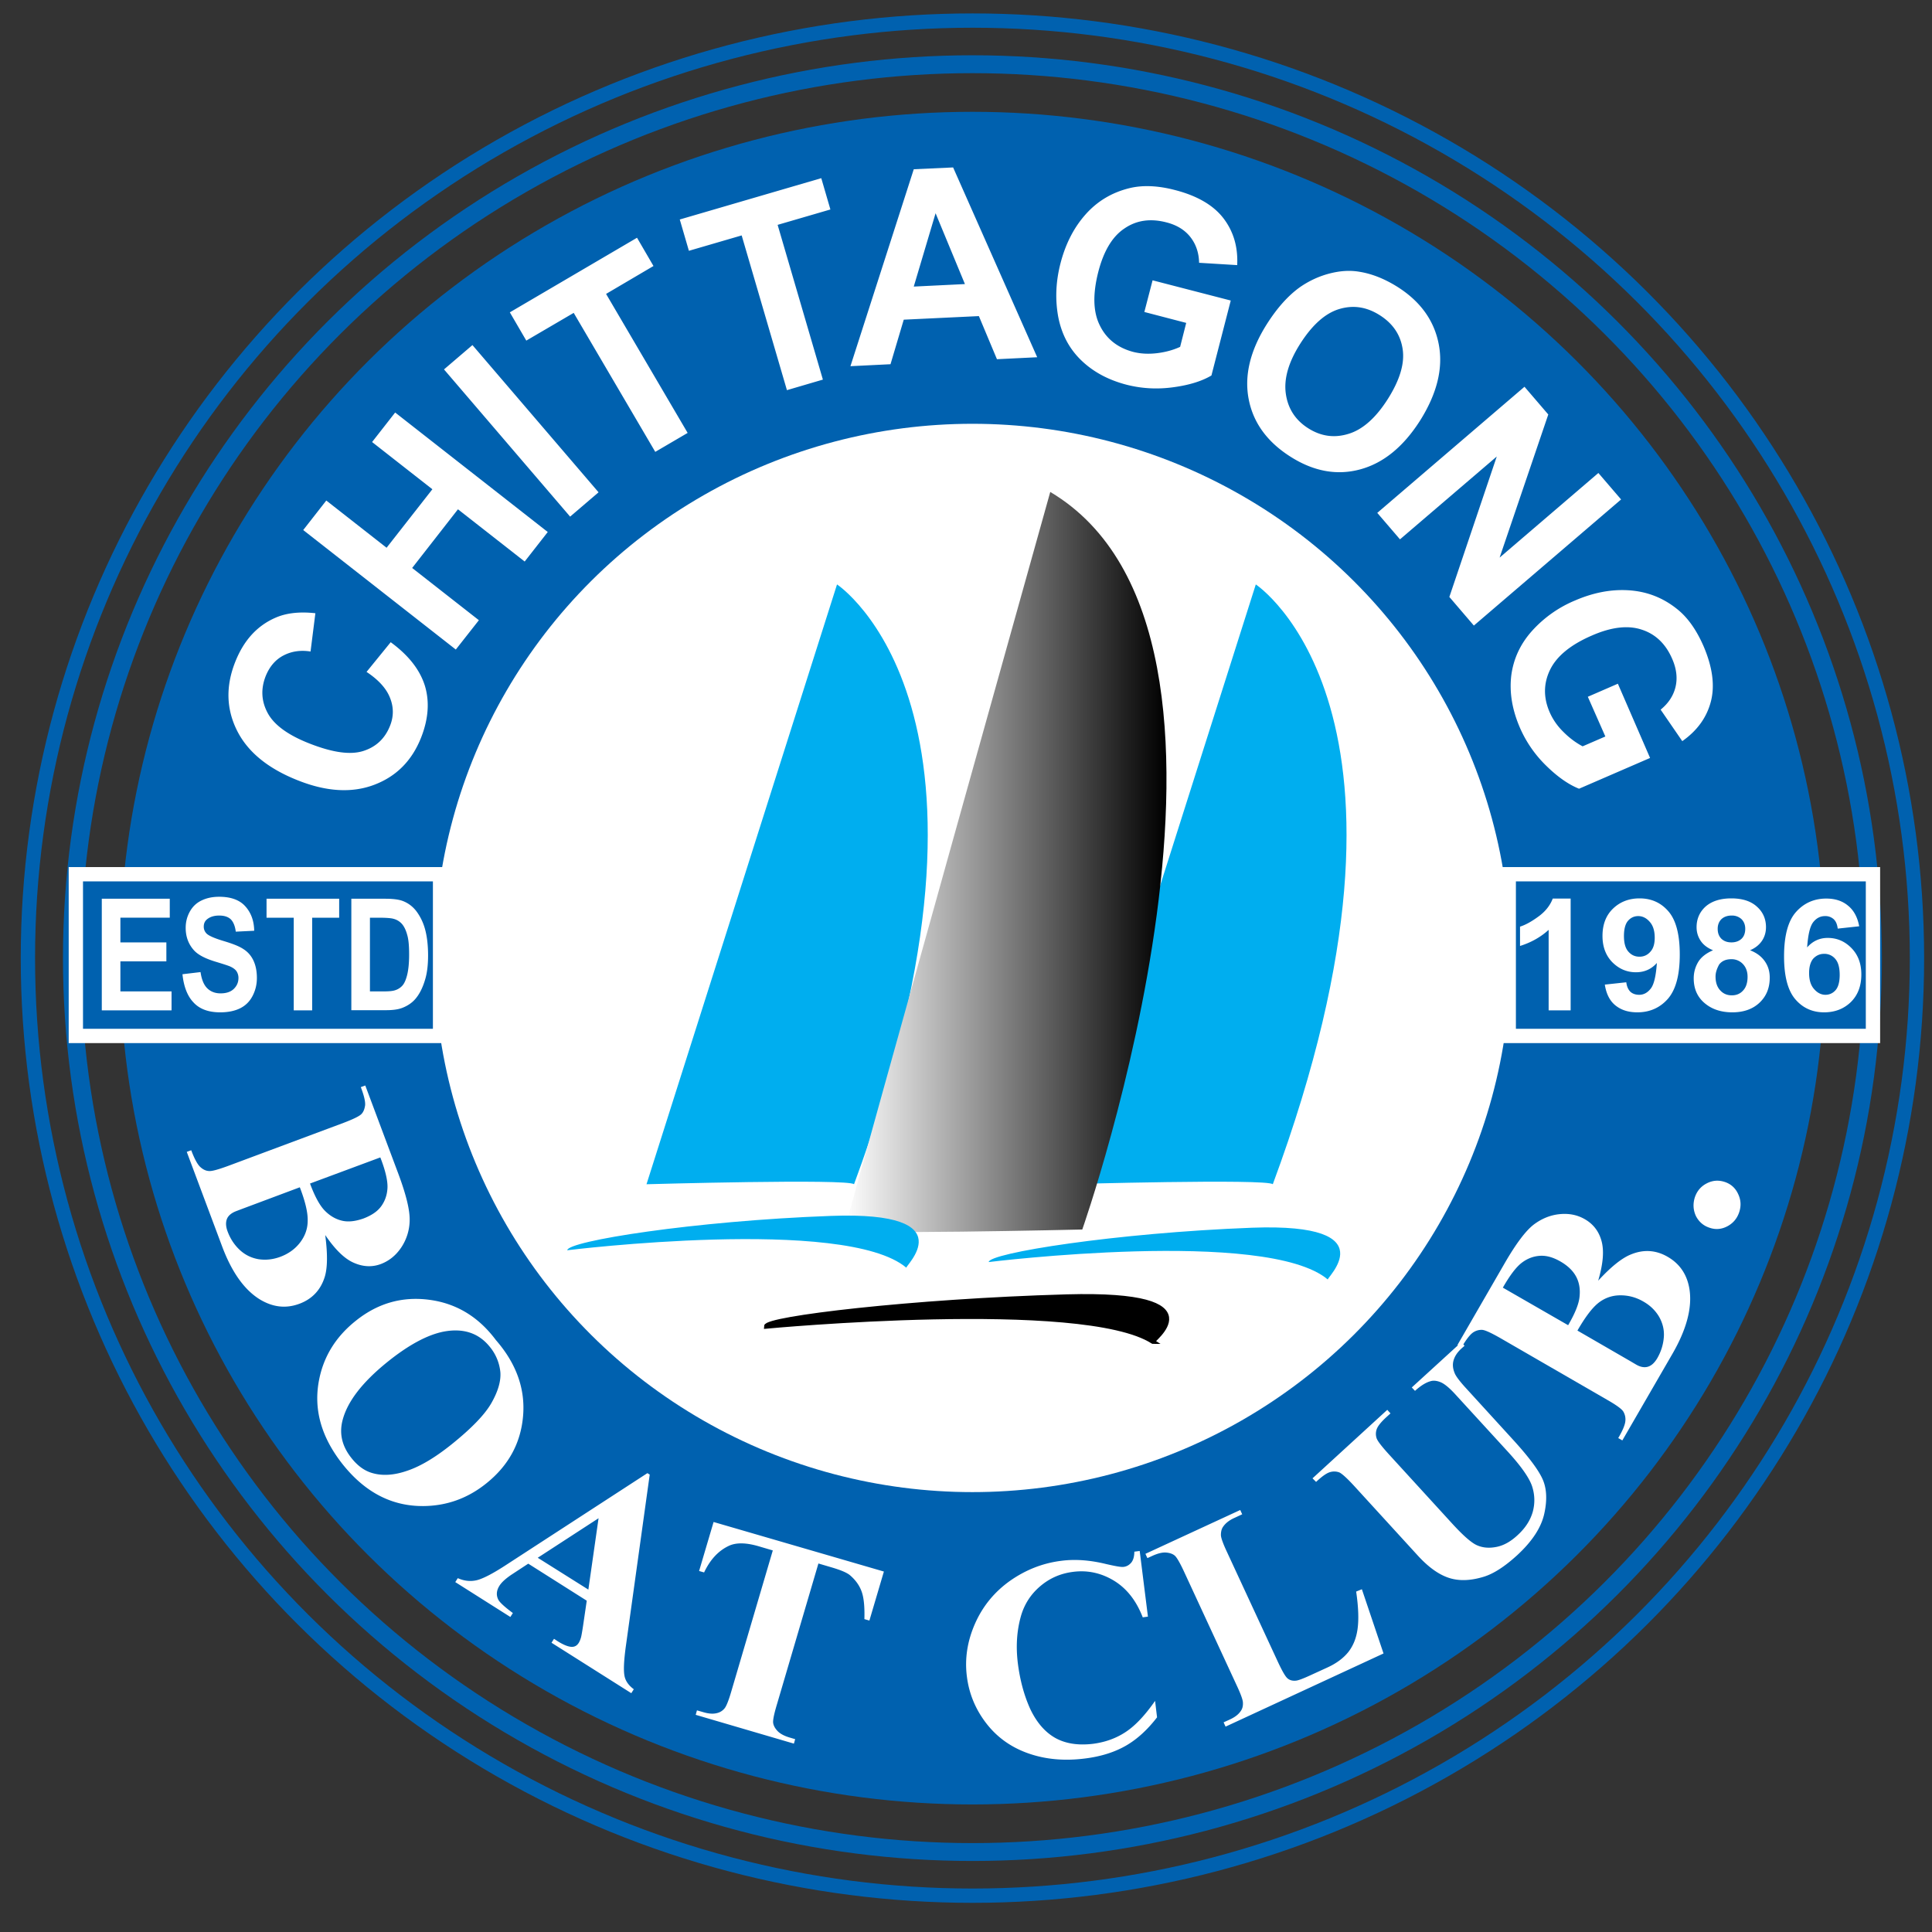
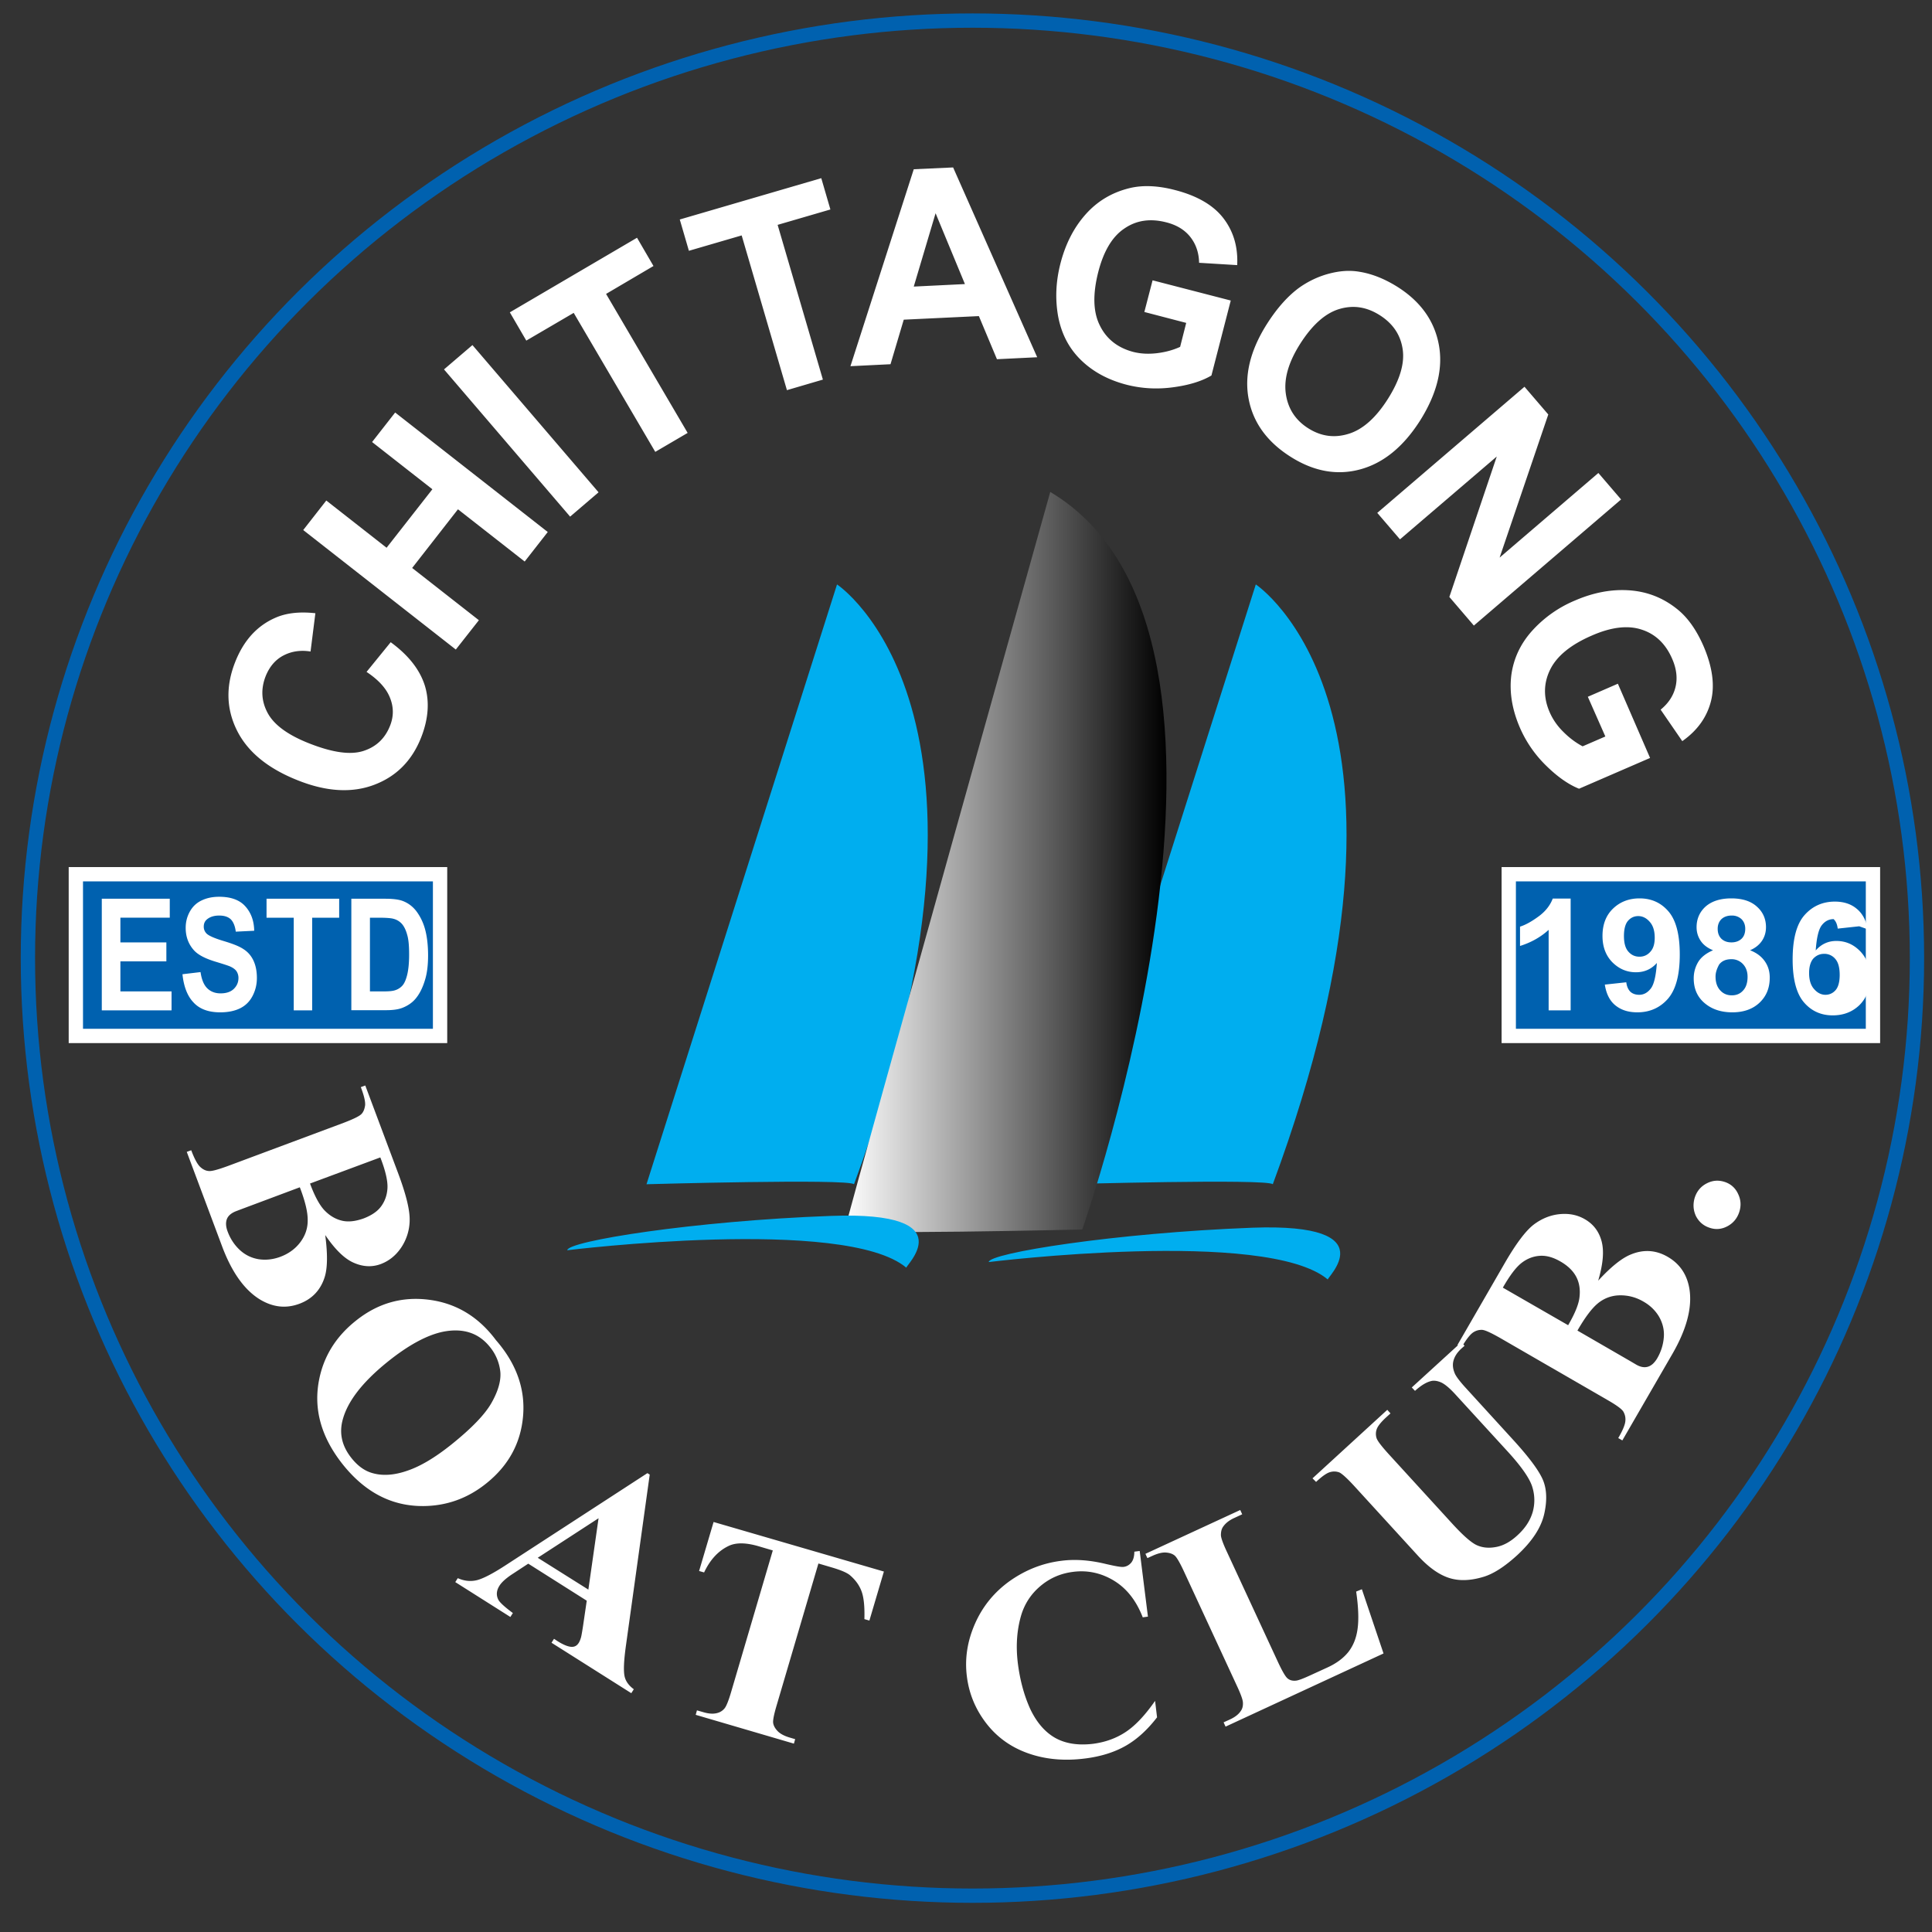
<svg xmlns="http://www.w3.org/2000/svg" xml:space="preserve" id="Layer_1" x="0" y="0" style="enable-background:new 0 0 108 108" version="1.1" viewBox="0 0 108 108">
  <rect x="0" y="0" width="108" height="108" fill="#333333" stroke="none" />
  <style type="text/css">.st3{fill:#fff}.st4{fill:#0061af;stroke:#fff;stroke-width:.8}.st6{fill:#00aeef}</style>
-   <ellipse cx="54.36" cy="53.56" rx="47.66" ry="47.31" style="fill:#0061af" />
  <ellipse cx="54.36" cy="53.56" rx="52.8" ry="52.41" style="fill:none;stroke:#0061af;stroke-width:.8" />
-   <ellipse cx="54.36" cy="53.56" rx="50.34" ry="49.97" style="fill:none;stroke:#0061af" />
-   <ellipse cx="54.36" cy="53.55" class="st3" rx="30.08" ry="29.86" />
  <path d="m20.49 37.56 1.35-1.66c1 .73 1.63 1.54 1.91 2.43.27.89.2 1.86-.21 2.9-.51 1.29-1.38 2.17-2.62 2.64-1.24.47-2.66.39-4.25-.24-1.68-.66-2.82-1.59-3.42-2.79-.6-1.2-.64-2.48-.1-3.84.47-1.19 1.21-2.01 2.23-2.46.6-.27 1.35-.36 2.25-.26l-.27 2.14c-.57-.09-1.08-.01-1.53.23-.45.24-.77.63-.98 1.15-.28.72-.24 1.41.12 2.07.36.66 1.14 1.23 2.35 1.7 1.28.5 2.27.64 2.99.41.72-.23 1.21-.7 1.49-1.4.21-.52.21-1.04.01-1.55-.2-.53-.64-1.02-1.32-1.47zM25.48 36.31l-8.53-6.68 1.29-1.65 3.37 2.64 2.56-3.27-3.37-2.64 1.29-1.65 8.53 6.68-1.29 1.65-3.73-2.92-2.56 3.28 3.73 2.92-1.29 1.64zM31.87 28.88l-7.05-8.23 1.59-1.36 7.05 8.23-1.59 1.36zM36.63 25.26l-4.56-7.77-2.65 1.55-.92-1.58 7.11-4.17.92 1.58-2.65 1.56 4.56 7.77-1.81 1.06zM43.99 21.81l-2.53-8.65-2.95.86-.51-1.75 7.91-2.31.51 1.75-2.95.86L46 21.22l-2.01.59zM57.98 19.97l-2.25.11-1.01-2.41-4.2.2-.74 2.49-2.24.11 3.54-11.01 2.2-.1 4.7 10.61zm-4.04-4.09-1.64-3.96-1.22 4.1 2.86-.14zM63.97 17.44l.46-1.77 4.37 1.13-1.08 4.19c-.54.32-1.25.54-2.15.66-.89.12-1.75.07-2.58-.14-1.05-.27-1.91-.74-2.58-1.4-.67-.66-1.08-1.47-1.26-2.43-.17-.96-.13-1.94.13-2.95.28-1.09.75-2.01 1.41-2.75.66-.74 1.47-1.22 2.44-1.46.73-.18 1.58-.15 2.54.1 1.25.32 2.16.85 2.72 1.58.56.73.82 1.6.77 2.62l-2.13-.13c-.01-.55-.17-1.03-.48-1.43-.31-.4-.76-.68-1.35-.83-.89-.23-1.67-.12-2.34.34-.68.45-1.16 1.26-1.46 2.41-.32 1.25-.3 2.25.08 3.01.37.76 1 1.25 1.86 1.48.43.11.88.13 1.36.07.48-.06.9-.18 1.27-.35l.34-1.34-2.34-.61zM70.81 18.13c.59-.93 1.22-1.63 1.89-2.1.5-.34 1.04-.59 1.62-.74.58-.15 1.13-.19 1.66-.1.7.11 1.41.39 2.13.84 1.3.82 2.07 1.9 2.32 3.23s-.1 2.74-1.04 4.24c-.94 1.48-2.06 2.39-3.36 2.74-1.3.35-2.6.11-3.89-.71-1.31-.83-2.09-1.91-2.34-3.23s.09-2.71 1.01-4.17zm1.87 1.09c-.66 1.04-.92 1.97-.8 2.8.12.83.54 1.47 1.25 1.92.71.45 1.46.56 2.26.31.79-.24 1.53-.9 2.2-1.96.66-1.05.94-1.97.82-2.77s-.54-1.43-1.28-1.9-1.49-.58-2.28-.34c-.78.24-1.5.89-2.17 1.94zM76.99 28.67l8.23-7.05 1.33 1.55-2.72 8 5.52-4.73 1.27 1.48-8.23 7.05-1.37-1.6 2.65-7.85-5.41 4.63-1.27-1.48zM88.76 38.95l1.68-.73 1.8 4.15-3.97 1.72c-.58-.23-1.2-.66-1.84-1.29a6.672 6.672 0 0 1-1.47-2.13c-.43-1-.59-1.96-.48-2.9.12-.93.5-1.76 1.15-2.49a6.69 6.69 0 0 1 2.41-1.71c1.04-.45 2.05-.64 3.04-.57.99.07 1.87.41 2.65 1.03.6.47 1.09 1.16 1.49 2.07.51 1.18.65 2.22.42 3.11-.23.89-.76 1.63-1.6 2.22l-1.21-1.76c.43-.35.71-.77.83-1.26s.06-1.02-.18-1.57c-.36-.84-.93-1.39-1.7-1.64-.77-.26-1.71-.15-2.8.33-1.18.51-1.96 1.15-2.33 1.91-.37.76-.38 1.56-.02 2.38.18.41.44.78.78 1.11.34.34.7.6 1.06.79l1.27-.55-.98-2.22zM18.18 69.04c.14 1.06.13 1.84-.03 2.35-.23.73-.71 1.23-1.41 1.49-.75.28-1.48.2-2.21-.24-.88-.54-1.59-1.55-2.13-3.01l-1.96-5.24.25-.09c.18.48.35.79.5.93.15.14.31.22.48.23.17.02.52-.08 1.07-.28l6.46-2.41c.55-.21.88-.37 1-.49s.18-.29.21-.49c.02-.21-.06-.55-.24-1.02l.25-.09 1.85 4.94c.44 1.18.65 2.05.63 2.62a2.79 2.79 0 0 1-.48 1.51c-.3.44-.68.74-1.13.91-.48.18-.98.16-1.49-.06-.53-.22-1.06-.74-1.62-1.56zm-1.42-2.67-3.18 1.19-.37.14c-.26.1-.44.24-.52.43-.08.19-.07.43.03.7.15.41.38.76.68 1.04.3.28.65.45 1.05.52.4.06.8.02 1.21-.13.46-.17.84-.44 1.12-.81.28-.37.42-.77.42-1.22.01-.46-.14-1.08-.44-1.86zm.57-.21c.27.73.55 1.24.84 1.53.29.29.61.47.96.55.35.08.75.03 1.2-.13.44-.17.77-.39.98-.68.21-.29.33-.63.35-1.02.02-.39-.11-.97-.4-1.71l-3.93 1.46zM27.72 74.91c1.15 1.32 1.65 2.74 1.52 4.25-.13 1.51-.81 2.76-2.04 3.75-1.05.85-2.23 1.27-3.54 1.28-1.74.01-3.22-.75-4.46-2.28-1.24-1.54-1.69-3.13-1.36-4.79.26-1.31.94-2.4 2.04-3.28 1.23-.99 2.6-1.38 4.12-1.18 1.51.2 2.75.95 3.72 2.25zm-.33.39c-.63-.79-1.5-1.07-2.6-.86-.9.18-1.95.74-3.14 1.7-1.41 1.14-2.25 2.23-2.51 3.29-.18.74-.01 1.43.51 2.08.35.44.74.72 1.18.84.56.16 1.21.12 1.95-.14.74-.25 1.57-.75 2.49-1.49 1.09-.88 1.83-1.64 2.2-2.29.37-.65.54-1.23.5-1.73a2.62 2.62 0 0 0-.58-1.4zM32.8 89.48l-3.27-2.07-.96.63c-.32.22-.54.42-.66.62-.16.26-.18.52-.05.77.08.15.35.4.81.74l-.14.22-3.08-1.95.14-.22c.36.16.72.2 1.08.11.35-.09.91-.38 1.67-.88l7.85-5.1.13.08L35 91.92c-.13.92-.16 1.53-.07 1.85.07.24.23.46.5.66l-.14.22-4.46-2.82.14-.22.18.12c.36.23.65.34.85.33.15-.01.26-.08.35-.22.05-.08.09-.18.12-.28.02-.05.06-.26.12-.65l.21-1.43zm.09-.62.57-3.99-3.4 2.21 2.83 1.78zM49.41 87.85l-.81 2.74-.28-.08c.02-.68-.03-1.19-.15-1.53-.12-.34-.33-.64-.64-.91-.17-.15-.5-.29-1-.44l-.78-.23-2.32 7.88c-.16.53-.23.88-.21 1.03.02.15.1.3.24.45.14.15.36.27.65.36l.34.1-.07.25-5.49-1.61.07-.25.35.1c.3.09.56.11.78.05a.76.76 0 0 0 .42-.27c.09-.11.22-.42.37-.94l2.32-7.88-.78-.23c-.71-.21-1.28-.22-1.69-.02-.57.27-1.03.76-1.37 1.48l-.28-.08.81-2.74 9.52 2.77zM63.71 86.7l.46 3.67-.29.04c-.36-.93-.89-1.61-1.61-2.05-.71-.43-1.48-.6-2.3-.49-.69.09-1.29.35-1.82.8-.53.45-.88 1-1.07 1.64-.24.83-.3 1.72-.18 2.68.12.94.35 1.79.69 2.54.35.74.81 1.28 1.38 1.61.58.33 1.29.44 2.13.34.69-.09 1.3-.31 1.84-.67.54-.36 1.08-.94 1.63-1.73l.11.92c-.54.7-1.12 1.23-1.75 1.59-.63.36-1.39.6-2.27.71-1.17.15-2.23.05-3.19-.29-.96-.34-1.74-.9-2.34-1.68-.6-.78-.96-1.65-1.08-2.61-.13-1.01.03-2 .46-2.97.43-.97 1.08-1.76 1.95-2.38.87-.61 1.82-.99 2.87-1.12.77-.1 1.6-.04 2.5.18.52.12.85.18.98.16.17-.02.31-.1.43-.24.11-.14.17-.34.17-.61l.3-.04zM76.13 88.84l1.21 3.59-8.83 4.09-.11-.24.33-.15c.29-.13.5-.29.62-.47.1-.13.14-.29.13-.48 0-.14-.11-.46-.34-.95l-2.94-6.35c-.23-.5-.41-.81-.52-.91-.11-.1-.27-.16-.48-.18-.21-.02-.45.04-.73.16l-.33.15-.11-.24 5.3-2.45.11.24-.43.2c-.29.13-.49.29-.62.47-.1.13-.14.29-.14.49 0 .14.11.46.34.95l2.85 6.15c.23.49.4.79.52.9.12.11.28.16.48.14.14-.01.45-.13.92-.35l.83-.38c.53-.24.92-.54 1.19-.88.27-.35.44-.77.51-1.29.07-.51.05-1.2-.08-2.08l.32-.13zM73.37 82.64l4.18-3.83.18.2-.21.19c-.32.29-.5.52-.56.69a.78.78 0 0 0-.01.5c.05.16.29.47.71.93l3.51 3.84c.64.7 1.12 1.12 1.44 1.24.32.13.67.15 1.06.07.39-.08.77-.29 1.15-.64.44-.4.72-.83.86-1.31.13-.47.12-.95-.03-1.42s-.61-1.13-1.37-1.96l-2.93-3.2c-.33-.36-.6-.58-.81-.67-.22-.09-.41-.11-.57-.06-.26.07-.55.25-.87.54l-.18-.19 2.77-2.53.18.2-.17.15c-.23.21-.37.42-.44.65-.07.23-.05.46.05.71.06.17.25.42.54.75l2.72 2.98c.84.92 1.39 1.64 1.64 2.17.25.52.29 1.18.12 1.96-.17.79-.68 1.56-1.51 2.33-.7.64-1.32 1.04-1.87 1.21-.75.23-1.4.25-1.97.06-.57-.19-1.15-.61-1.74-1.26l-3.51-3.84c-.42-.46-.71-.72-.86-.79a.801.801 0 0 0-.51-.02c-.19.05-.45.23-.79.55l-.2-.2z" class="st3" />
  <path d="M89.34 71.59c.72-.78 1.33-1.27 1.84-1.47.71-.29 1.4-.24 2.05.14.69.4 1.1 1.02 1.22 1.86.14 1.02-.18 2.21-.96 3.56l-2.8 4.84-.23-.13c.26-.44.39-.77.4-.97a.857.857 0 0 0-.12-.52c-.09-.14-.39-.36-.9-.65l-5.97-3.45c-.51-.29-.85-.45-1.02-.46a.838.838 0 0 0-.51.15c-.17.12-.38.39-.64.83l-.23-.13 2.64-4.57c.63-1.09 1.17-1.81 1.62-2.16.45-.34.94-.54 1.47-.59.53-.05 1 .05 1.42.3.44.26.75.65.9 1.18.16.55.1 1.29-.18 2.24zm-1.68 2.49c.39-.67.61-1.21.64-1.62.04-.4-.02-.77-.19-1.09-.17-.32-.45-.6-.86-.84s-.79-.35-1.15-.33c-.36.02-.7.14-1.02.38-.32.24-.67.7-1.07 1.4l3.65 2.1zm.52.3 2.94 1.7.34.2c.24.14.46.18.66.12s.37-.22.52-.47c.22-.38.34-.78.37-1.19.03-.41-.07-.79-.27-1.14-.21-.35-.5-.63-.87-.84-.43-.25-.87-.36-1.34-.35-.46.01-.87.17-1.21.45-.34.28-.72.79-1.14 1.52zM94.74 66.94c.12-.36.34-.62.67-.79.33-.17.66-.19 1-.08.34.11.6.34.75.67.16.33.18.67.06 1.03-.12.35-.34.61-.66.78-.32.17-.66.2-1 .08-.34-.11-.6-.34-.76-.66-.15-.33-.17-.67-.06-1.03z" class="st3" />
  <path d="M4.24 48.87H24.6v9.04H4.24zM84.34 48.87h20.36v9.04H84.34z" class="st4" />
-   <path d="M42.83 74.15s17.72-1.67 21.62.85c-.22 0 3.9-2.76-4.82-2.52-8.72.25-16.8 1.23-16.8 1.67z" style="stroke:#000;stroke-width:.25" />
-   <path d="M87.81 56.48h-1.24v-4.5c-.45.41-.99.71-1.6.9V51.8c.32-.1.67-.3 1.05-.58.38-.28.64-.62.78-.99h1v6.25zM89.71 55.04l1.2-.13c.03.24.11.41.23.53.12.11.29.17.49.17.26 0 .47-.12.65-.35.18-.23.29-.71.34-1.43-.31.35-.7.52-1.17.52-.51 0-.95-.19-1.32-.56-.37-.38-.55-.87-.55-1.47 0-.63.19-1.14.58-1.52.39-.38.89-.58 1.49-.58.66 0 1.2.24 1.62.73.42.49.63 1.29.63 2.41 0 1.14-.22 1.96-.66 2.47-.44.5-1.01.76-1.71.76-.51 0-.91-.13-1.23-.39-.31-.25-.51-.64-.59-1.16zm2.79-2.62c0-.38-.09-.68-.28-.89-.18-.21-.4-.32-.64-.32-.23 0-.42.09-.57.26-.15.17-.23.46-.23.85 0 .4.08.69.25.88.17.19.37.28.62.28.24 0 .44-.09.6-.27.17-.18.25-.44.25-.79zM95.76 53.12c-.32-.13-.55-.31-.7-.54-.15-.23-.22-.48-.22-.75 0-.46.17-.85.5-1.15.34-.3.82-.46 1.44-.46.61 0 1.09.15 1.43.46.34.3.51.69.51 1.15 0 .29-.08.55-.23.77-.16.23-.38.4-.66.52.36.14.63.34.82.61.19.27.28.57.28.92 0 .58-.19 1.04-.57 1.4-.38.36-.89.54-1.52.54-.59 0-1.08-.15-1.47-.45-.46-.35-.69-.83-.69-1.45 0-.34.09-.65.26-.93.17-.27.45-.48.82-.64zm.14 1.47c0 .33.09.59.26.77.17.19.39.28.65.28s.47-.09.63-.27c.17-.18.25-.44.25-.77 0-.29-.09-.53-.26-.71a.86.86 0 0 0-.65-.27c-.3 0-.53.1-.68.3-.12.22-.2.44-.2.67zm.12-2.67c0 .24.07.42.21.56.14.13.32.2.56.2.23 0 .42-.07.56-.2.14-.13.21-.32.21-.56 0-.22-.07-.4-.21-.54a.773.773 0 0 0-.55-.2c-.24 0-.43.07-.57.2-.14.14-.21.32-.21.54zM103.93 51.78l-1.2.13c-.03-.24-.1-.41-.23-.53a.685.685 0 0 0-.48-.17c-.26 0-.48.11-.66.34-.18.23-.29.7-.34 1.41.31-.35.69-.53 1.15-.53.52 0 .96.19 1.33.57.37.38.55.87.55 1.47 0 .64-.19 1.15-.58 1.54-.39.38-.89.58-1.5.58-.65 0-1.19-.24-1.61-.73-.42-.49-.63-1.29-.63-2.4 0-1.14.22-1.97.66-2.47.44-.5 1.01-.76 1.7-.76.49 0 .9.13 1.22.4.32.26.53.65.62 1.15zm-2.8 2.61c0 .39.09.69.28.9.18.21.4.32.63.32.23 0 .42-.09.57-.26.15-.17.23-.46.23-.85 0-.41-.08-.71-.25-.9a.787.787 0 0 0-.62-.28c-.24 0-.44.09-.61.27-.15.18-.23.45-.23.8zM5.69 56.48v-6.24h3.8v1.06H6.73v1.38H9.3v1.06H6.73v1.68h2.86v1.06h-3.9zM10.2 54.46l1.01-.12c.06.41.18.71.37.9.19.19.44.29.75.29.33 0 .58-.09.75-.26.17-.17.25-.37.25-.6a.68.68 0 0 0-.11-.38c-.07-.1-.19-.19-.37-.27-.12-.05-.4-.14-.83-.27-.55-.17-.94-.37-1.17-.62-.31-.34-.47-.76-.47-1.26 0-.32.07-.61.22-.89s.36-.49.64-.63.61-.22 1.01-.22c.64 0 1.13.17 1.45.52.32.35.5.8.51 1.38l-1.03.05c-.04-.32-.14-.55-.28-.69-.15-.14-.36-.21-.65-.21-.3 0-.53.08-.7.23-.11.1-.16.23-.16.39 0 .15.05.27.15.38.13.13.45.27.95.42.5.15.87.29 1.11.45.24.15.43.36.56.63.13.27.2.6.2.99 0 .36-.08.69-.24 1-.16.31-.39.54-.69.69-.3.15-.67.23-1.12.23-.65 0-1.15-.18-1.49-.55-.34-.35-.55-.89-.62-1.58zM16.42 56.48V51.3H14.9v-1.06h4.06v1.06h-1.51v5.18h-1.03zM19.64 50.24h1.89c.43 0 .75.04.97.12.3.11.56.3.77.57.21.28.38.61.49 1.01.11.4.17.89.17 1.47 0 .51-.05.96-.16 1.33-.13.45-.31.82-.55 1.1-.18.21-.42.38-.73.5-.23.09-.53.13-.91.13h-1.94v-6.23zm1.04 1.06v4.12h.77c.29 0 .5-.02.62-.06a.91.91 0 0 0 .42-.26c.11-.12.2-.32.27-.6.07-.28.11-.66.11-1.14 0-.48-.03-.85-.11-1.11-.07-.26-.17-.46-.29-.6a.947.947 0 0 0-.48-.29c-.14-.04-.43-.06-.85-.06h-.46z" class="st3" />
+   <path d="M87.81 56.48h-1.24v-4.5c-.45.41-.99.71-1.6.9V51.8c.32-.1.67-.3 1.05-.58.38-.28.64-.62.78-.99h1v6.25zM89.71 55.04l1.2-.13c.03.24.11.41.23.53.12.11.29.17.49.17.26 0 .47-.12.65-.35.18-.23.29-.71.34-1.43-.31.35-.7.52-1.17.52-.51 0-.95-.19-1.32-.56-.37-.38-.55-.87-.55-1.47 0-.63.19-1.14.58-1.52.39-.38.89-.58 1.49-.58.66 0 1.2.24 1.62.73.42.49.63 1.29.63 2.41 0 1.14-.22 1.96-.66 2.47-.44.5-1.01.76-1.71.76-.51 0-.91-.13-1.23-.39-.31-.25-.51-.64-.59-1.16zm2.79-2.62c0-.38-.09-.68-.28-.89-.18-.21-.4-.32-.64-.32-.23 0-.42.09-.57.26-.15.17-.23.46-.23.85 0 .4.08.69.25.88.17.19.37.28.62.28.24 0 .44-.09.6-.27.17-.18.25-.44.25-.79zM95.76 53.12c-.32-.13-.55-.31-.7-.54-.15-.23-.22-.48-.22-.75 0-.46.17-.85.5-1.15.34-.3.82-.46 1.44-.46.61 0 1.09.15 1.43.46.34.3.51.69.51 1.15 0 .29-.08.55-.23.77-.16.23-.38.4-.66.52.36.14.63.34.82.61.19.27.28.57.28.92 0 .58-.19 1.04-.57 1.4-.38.36-.89.54-1.52.54-.59 0-1.08-.15-1.47-.45-.46-.35-.69-.83-.69-1.45 0-.34.09-.65.26-.93.17-.27.45-.48.82-.64zm.14 1.47c0 .33.09.59.26.77.17.19.39.28.65.28s.47-.09.63-.27c.17-.18.25-.44.25-.77 0-.29-.09-.53-.26-.71a.86.86 0 0 0-.65-.27c-.3 0-.53.1-.68.3-.12.22-.2.44-.2.67zm.12-2.67c0 .24.07.42.21.56.14.13.32.2.56.2.23 0 .42-.07.56-.2.14-.13.21-.32.21-.56 0-.22-.07-.4-.21-.54a.773.773 0 0 0-.55-.2c-.24 0-.43.07-.57.2-.14.14-.21.32-.21.54zM103.93 51.78l-1.2.13c-.03-.24-.1-.41-.23-.53c-.26 0-.48.11-.66.34-.18.23-.29.7-.34 1.41.31-.35.69-.53 1.15-.53.52 0 .96.19 1.33.57.37.38.55.87.55 1.47 0 .64-.19 1.15-.58 1.54-.39.38-.89.58-1.5.58-.65 0-1.19-.24-1.61-.73-.42-.49-.63-1.29-.63-2.4 0-1.14.22-1.97.66-2.47.44-.5 1.01-.76 1.7-.76.49 0 .9.13 1.22.4.32.26.53.65.62 1.15zm-2.8 2.61c0 .39.09.69.28.9.18.21.4.32.63.32.23 0 .42-.09.57-.26.15-.17.23-.46.23-.85 0-.41-.08-.71-.25-.9a.787.787 0 0 0-.62-.28c-.24 0-.44.09-.61.27-.15.18-.23.45-.23.8zM5.69 56.48v-6.24h3.8v1.06H6.73v1.38H9.3v1.06H6.73v1.68h2.86v1.06h-3.9zM10.2 54.46l1.01-.12c.06.41.18.71.37.9.19.19.44.29.75.29.33 0 .58-.09.75-.26.17-.17.25-.37.25-.6a.68.68 0 0 0-.11-.38c-.07-.1-.19-.19-.37-.27-.12-.05-.4-.14-.83-.27-.55-.17-.94-.37-1.17-.62-.31-.34-.47-.76-.47-1.26 0-.32.07-.61.22-.89s.36-.49.64-.63.61-.22 1.01-.22c.64 0 1.13.17 1.45.52.32.35.5.8.51 1.38l-1.03.05c-.04-.32-.14-.55-.28-.69-.15-.14-.36-.21-.65-.21-.3 0-.53.08-.7.23-.11.1-.16.23-.16.39 0 .15.05.27.15.38.13.13.45.27.95.42.5.15.87.29 1.11.45.24.15.43.36.56.63.13.27.2.6.2.99 0 .36-.08.69-.24 1-.16.31-.39.54-.69.69-.3.15-.67.23-1.12.23-.65 0-1.15-.18-1.49-.55-.34-.35-.55-.89-.62-1.58zM16.42 56.48V51.3H14.9v-1.06h4.06v1.06h-1.51v5.18h-1.03zM19.64 50.24h1.89c.43 0 .75.04.97.12.3.11.56.3.77.57.21.28.38.61.49 1.01.11.4.17.89.17 1.47 0 .51-.05.96-.16 1.33-.13.45-.31.82-.55 1.1-.18.21-.42.38-.73.5-.23.09-.53.13-.91.13h-1.94v-6.23zm1.04 1.06v4.12h.77c.29 0 .5-.02.62-.06a.91.91 0 0 0 .42-.26c.11-.12.2-.32.27-.6.07-.28.11-.66.11-1.14 0-.48-.03-.85-.11-1.11-.07-.26-.17-.46-.29-.6a.947.947 0 0 0-.48-.29c-.14-.04-.43-.06-.85-.06h-.46z" class="st3" />
  <path d="M46.79 32.67s10.75 7.06.95 33.53c-.32-.32-11.6 0-11.6 0l10.65-33.53zM70.2 32.67s10.75 7.06.95 33.53c-.32-.32-11.6 0-11.6 0L70.2 32.67z" class="st6" />
  <linearGradient id="SVGID_1_" x1="47.208" x2="65.206" y1="48.185" y2="48.185" gradientUnits="userSpaceOnUse">
    <stop offset="0" style="stop-color:#fff" />
    <stop offset="1" style="stop-color:#000" />
  </linearGradient>
  <path d="M58.71 27.5S48.17 65.14 47.22 68.73c-.32.32 13.28 0 13.28 0s11.7-33.21-1.79-41.23z" style="fill:url(#SVGID_1_)" />
  <path d="M31.71 69.89s15.54-1.92 18.96.98c-.19 0 3.42-3.18-4.23-2.9-7.64.28-14.73 1.41-14.73 1.92zM55.27 70.55s15.54-1.92 18.96.98c-.19 0 3.42-3.18-4.23-2.9-7.65.29-14.73 1.42-14.73 1.92z" class="st6" />
</svg>